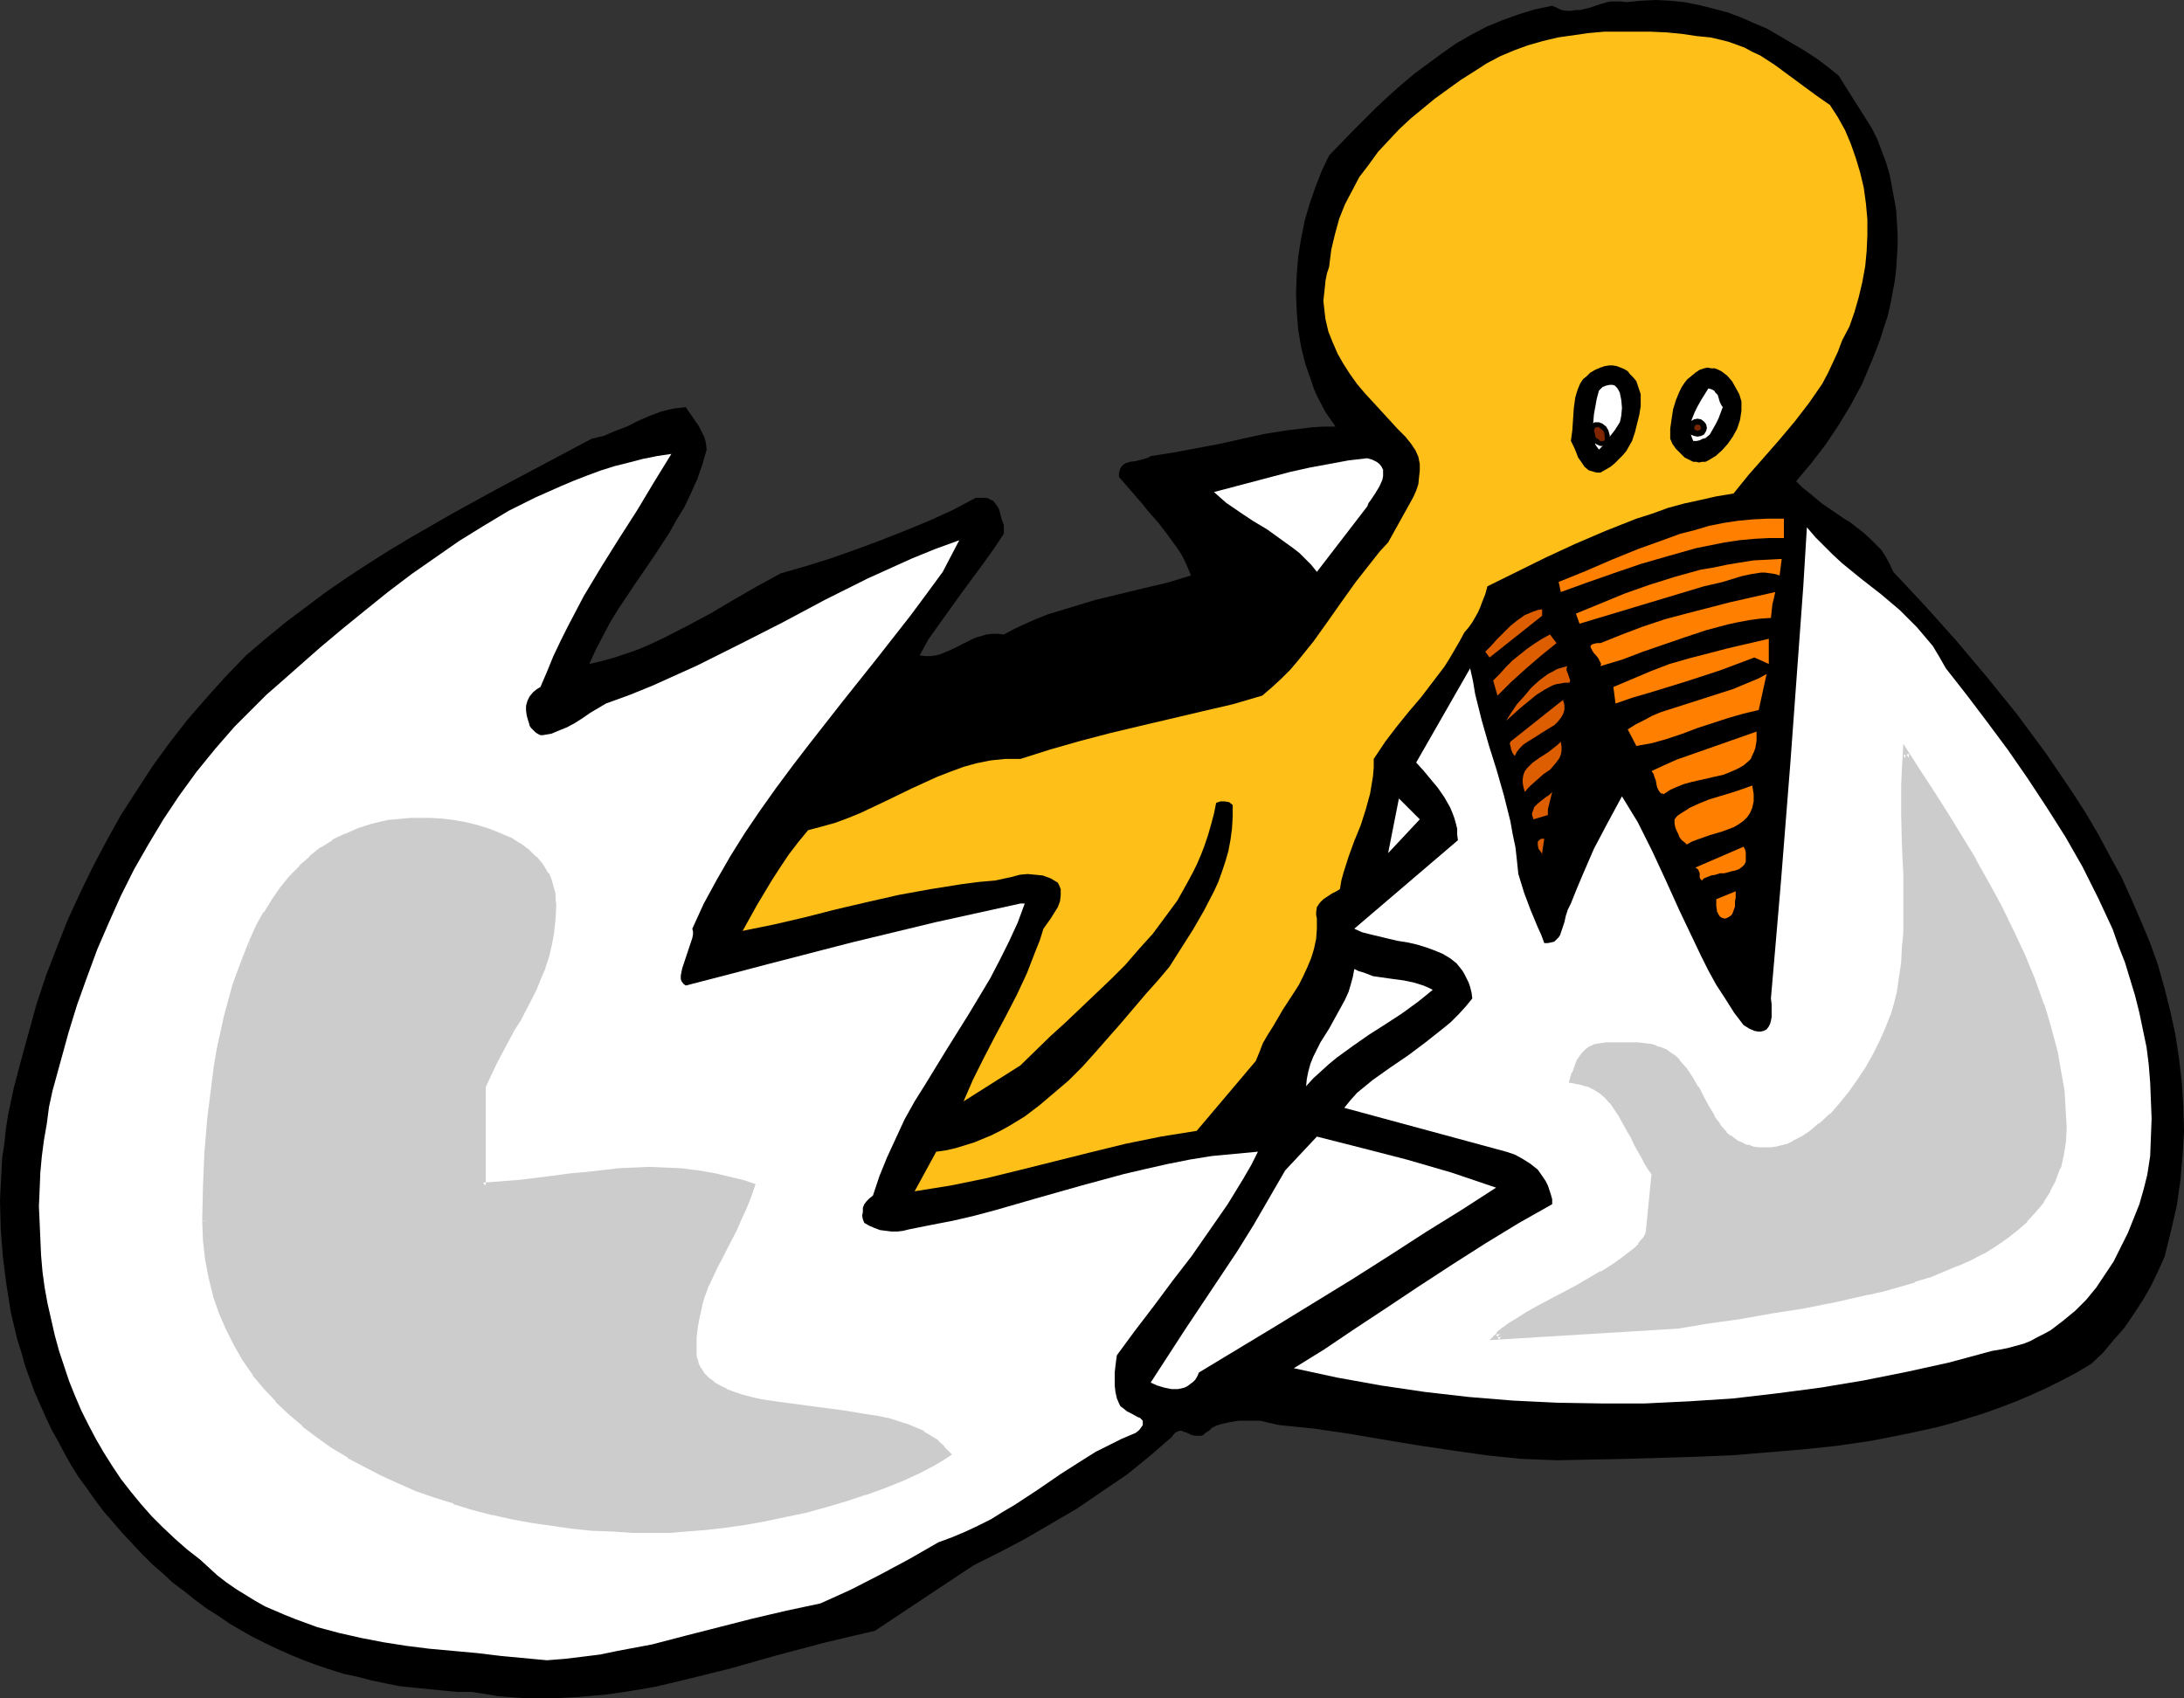
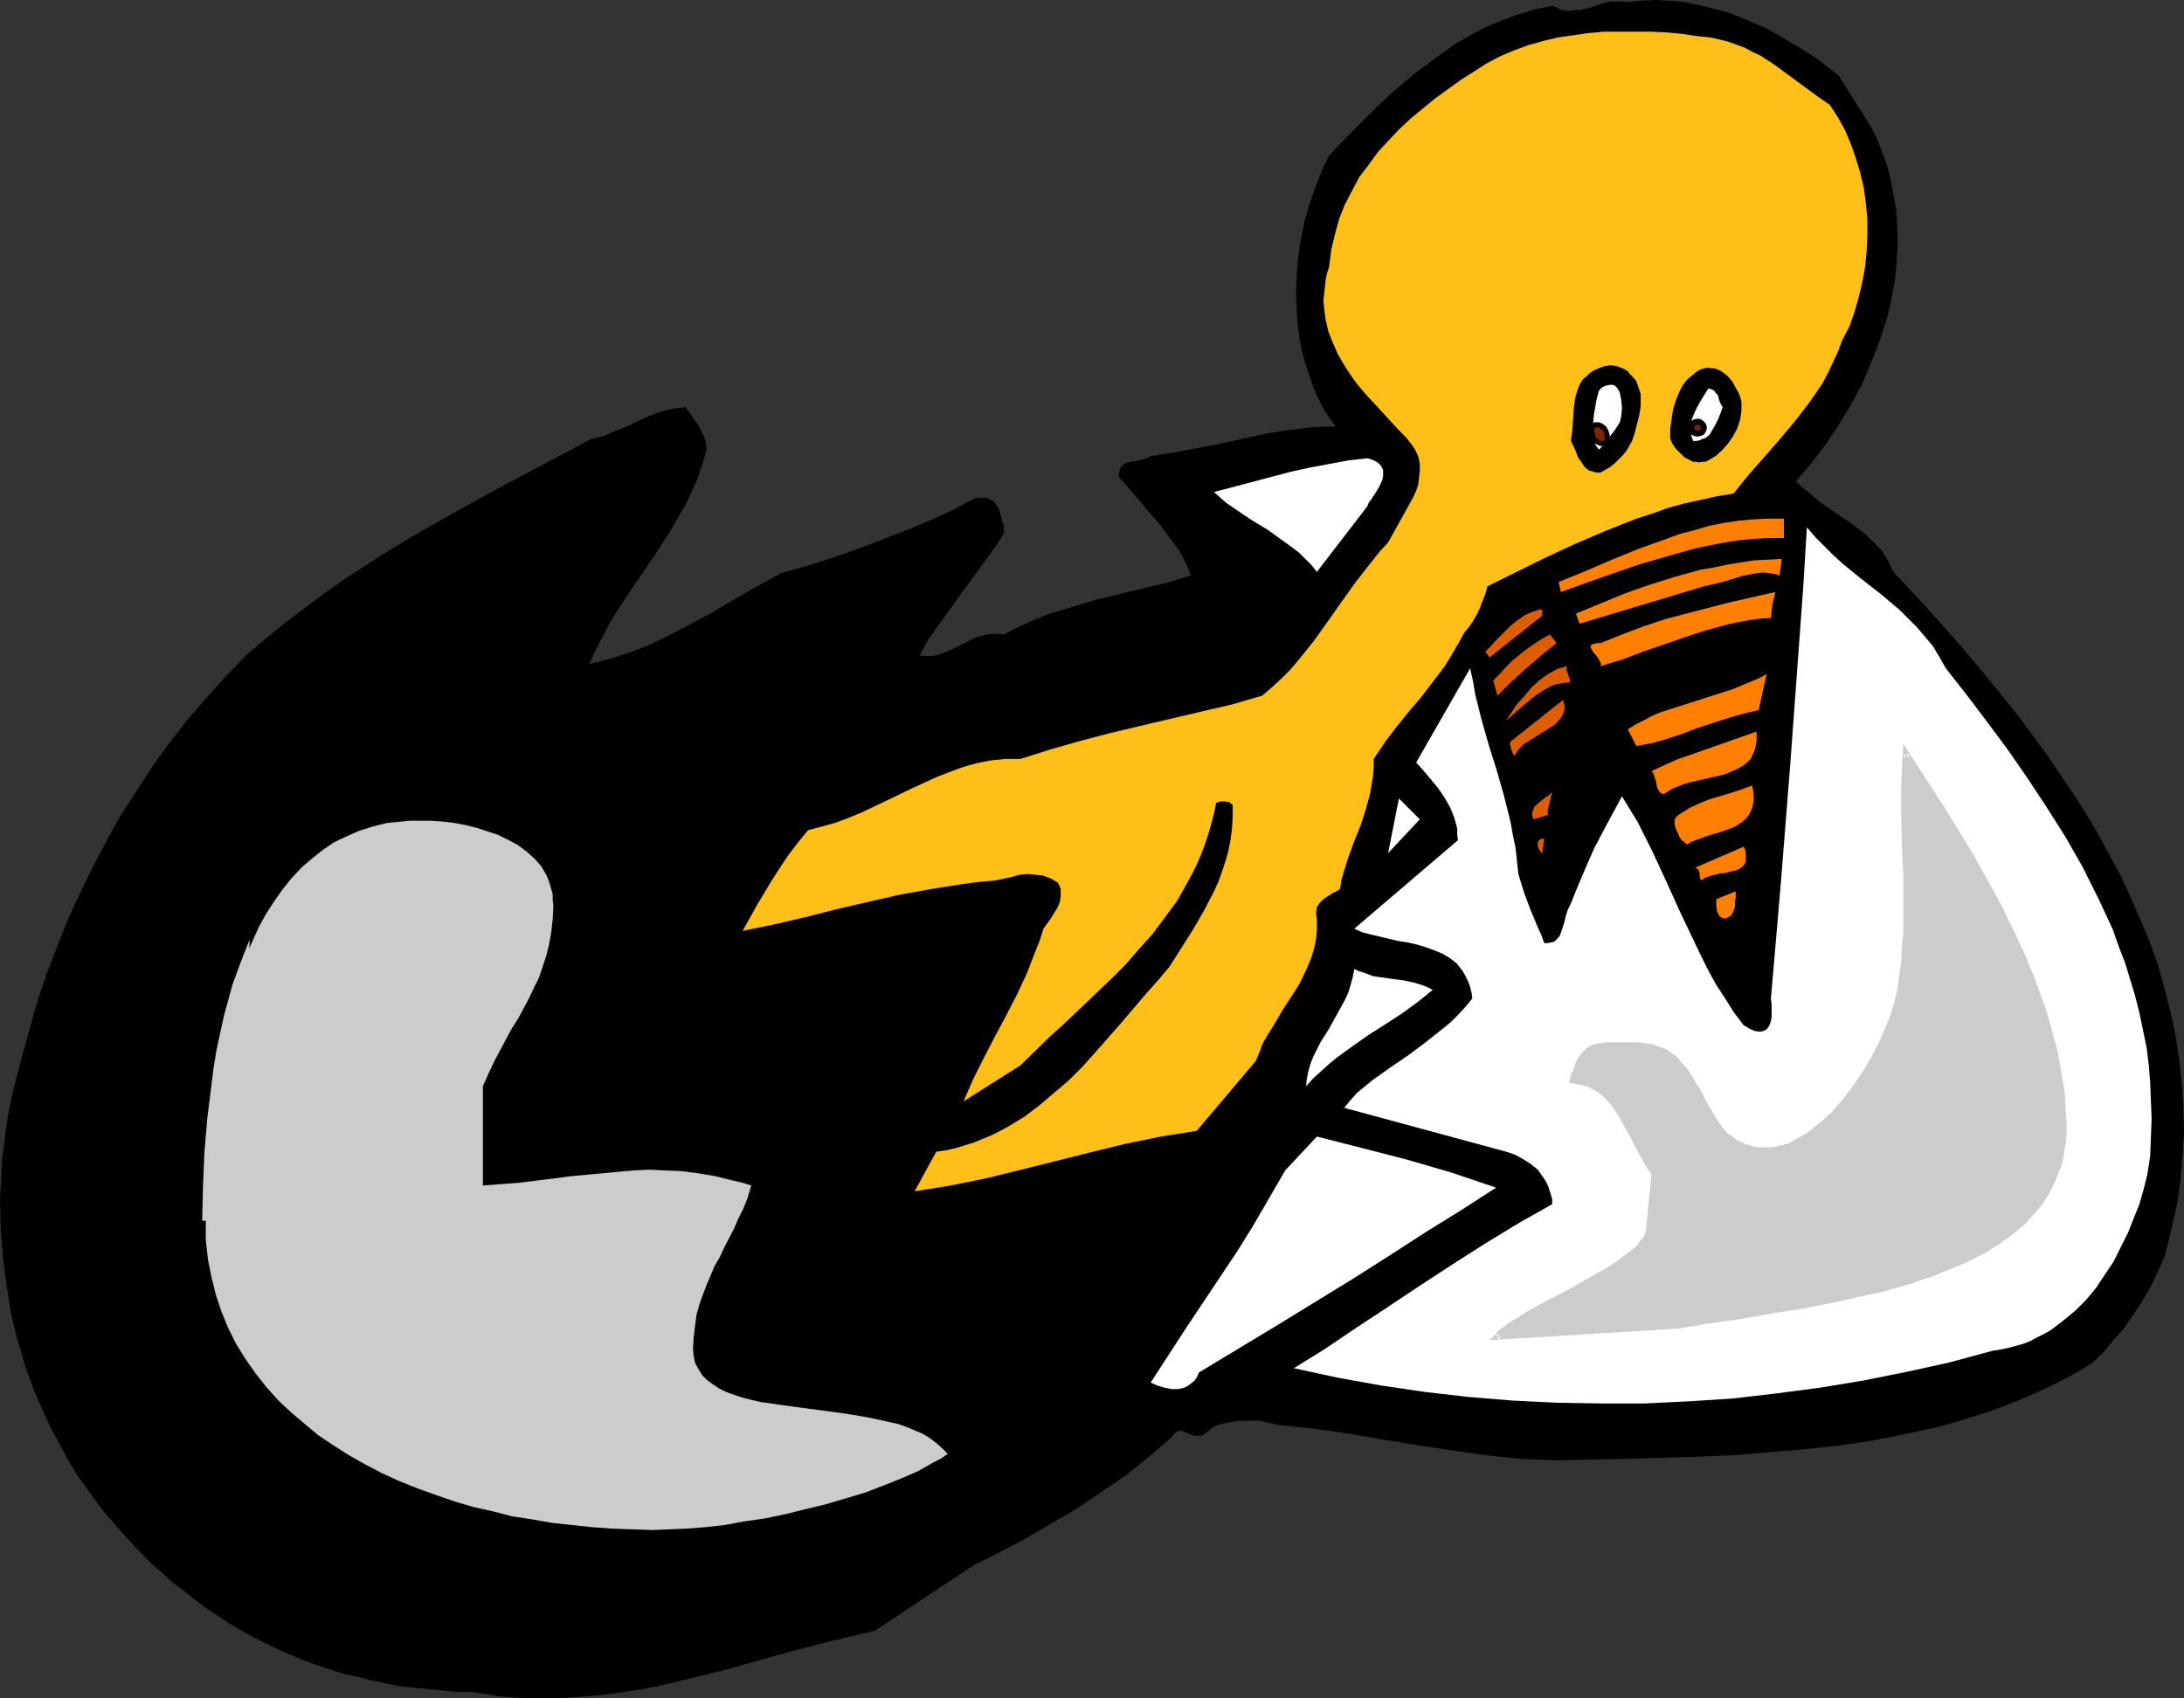
<svg xmlns="http://www.w3.org/2000/svg" xmlns:ns1="http://sodipodi.sourceforge.net/DTD/sodipodi-0.dtd" xmlns:ns2="http://www.inkscape.org/namespaces/inkscape" version="1.0" width="129.766mm" height="100.929mm" id="svg37" ns1:docname="Chick Hatching 4.wmf">
  <rect width="100%" height="100%" fill="#333333" stroke="none" />
  <ns1:namedview id="namedview37" pagecolor="#ffffff" bordercolor="#000000" borderopacity="0.25" ns2:showpageshadow="2" ns2:pageopacity="0.0" ns2:pagecheckerboard="0" ns2:deskcolor="#d1d1d1" ns2:document-units="mm" />
  <defs id="defs1">
    <pattern id="WMFhbasepattern" patternUnits="userSpaceOnUse" width="6" height="6" x="0" y="0" />
  </defs>
  <path style="fill:#000000;fill-opacity:1;fill-rule:evenodd;stroke:none" d="m 420.321,28.759 1.293,2.585 0.97,2.585 0.97,2.585 0.808,2.747 0.485,2.585 0.485,2.585 0.485,2.747 0.162,2.585 0.162,2.747 v 2.585 l -0.162,2.747 -0.162,2.585 -0.323,2.747 -0.485,2.585 -0.485,2.585 -0.646,2.747 -0.808,2.424 -0.808,2.585 -0.97,2.585 -0.97,2.424 -2.101,5.009 -2.586,4.847 -2.747,4.524 -2.909,4.362 -3.232,4.201 -3.394,4.039 1.454,1.454 1.454,1.131 2.909,2.424 3.07,2.1 1.616,1.131 1.616,0.969 2.909,2.262 1.454,1.293 1.293,1.293 1.293,1.293 0.97,1.454 0.97,1.777 0.808,1.777 7.11,7.594 6.949,7.755 6.949,8.24 3.394,4.201 3.394,4.201 3.232,4.362 3.232,4.362 3.07,4.524 3.07,4.524 2.909,4.524 2.747,4.686 2.586,4.847 2.586,4.686 2.262,5.009 2.101,4.847 2.101,5.009 1.778,5.009 1.454,5.17 1.293,5.17 1.131,5.17 0.808,5.332 0.646,5.493 0.323,5.332 0.162,5.493 -0.323,5.493 -0.485,5.655 -0.808,5.655 -1.293,5.655 -1.454,5.816 -1.454,3.231 -1.616,3.393 -1.778,3.07 -2.101,3.231 -2.101,3.07 -2.424,2.747 -2.424,2.908 -2.586,2.424 -3.232,1.939 -3.394,1.777 -3.232,1.616 -3.555,1.616 -3.394,1.454 -3.394,1.293 -3.555,1.293 -7.272,2.262 -3.555,0.969 -3.717,0.808 -3.717,0.808 -7.434,1.454 -7.757,1.131 -7.757,0.808 -7.757,0.646 -7.757,0.646 -7.918,0.323 -15.837,0.485 -15.837,0.323 -4.04,-0.162 -4.04,-0.162 -7.757,-0.808 -7.918,-1.131 -7.595,-1.131 -7.757,-1.293 -7.595,-1.293 -7.757,-1.131 -7.918,-0.808 -2.101,-0.485 -2.101,-0.485 h -2.262 -2.424 l -2.101,0.323 -2.101,0.485 -0.97,0.323 -0.97,0.485 -0.646,0.646 -0.808,0.485 -0.485,0.485 -0.485,0.162 h -0.485 -0.646 l -0.97,-0.162 -0.97,-0.485 -0.97,-0.323 -0.323,-0.162 h -0.485 l -0.485,0.162 -0.485,0.323 -0.323,0.323 -0.485,0.646 -2.424,2.1 -2.424,2.1 -2.586,2.1 -2.586,2.1 -5.494,3.716 -5.656,3.878 -5.818,3.393 -5.818,3.393 -5.818,3.07 -5.818,2.908 -22.139,14.703 -5.494,1.293 -5.494,1.293 -10.989,2.908 -10.827,3.07 -11.15,2.747 -5.494,1.293 -5.656,0.969 -5.656,0.808 -5.818,0.485 -5.818,0.323 h -3.07 -2.909 l -6.141,-0.485 -3.07,-0.485 -3.07,-0.485 h -3.232 l -3.394,-0.323 -3.232,-0.323 -3.232,-0.323 -3.07,-0.323 -3.232,-0.646 -3.07,-0.646 -3.07,-0.808 -3.07,-0.646 -3.07,-0.969 -2.909,-0.969 -3.07,-1.131 -2.747,-1.131 -2.909,-1.293 -2.747,-1.293 -2.909,-1.454 -2.586,-1.454 -2.747,-1.616 -2.586,-1.777 -2.586,-1.616 -2.586,-1.939 -2.424,-1.939 -2.586,-1.939 -2.262,-2.1 -2.424,-2.1 -2.262,-2.262 -2.101,-2.262 -2.262,-2.424 -2.101,-2.424 -2.101,-2.424 -1.939,-2.585 -1.939,-2.747 -1.778,-2.424 -1.616,-2.585 -1.454,-2.585 -1.454,-2.747 -1.454,-2.585 -1.293,-2.747 -1.293,-2.908 -1.293,-2.908 -2.101,-5.816 -0.808,-2.908 -0.97,-3.07 -1.454,-6.14 -0.485,-3.07 -0.485,-3.07 -0.808,-6.301 L 0.162,275.961 0,269.498 l 0.323,-6.301 0.162,-3.07 0.485,-3.231 0.323,-3.07 0.485,-3.231 0.646,-3.07 0.646,-3.07 0.808,-3.07 0.808,-3.07 1.778,-6.463 1.778,-6.463 2.101,-6.301 2.424,-6.301 2.424,-6.14 2.747,-5.978 2.909,-5.978 3.07,-5.816 3.232,-5.816 3.555,-5.493 3.555,-5.493 3.878,-5.332 4.04,-5.17 4.202,-4.847 4.363,-4.847 4.525,-4.686 4.363,-3.716 4.525,-3.716 4.525,-3.393 4.525,-3.393 4.686,-3.231 4.686,-3.07 4.848,-3.07 4.848,-2.908 9.858,-5.655 10.019,-5.493 10.342,-5.493 10.342,-5.493 1.293,-0.323 1.454,-0.323 2.586,-1.131 2.586,-0.969 2.586,-1.293 2.586,-1.131 2.586,-0.969 1.293,-0.323 1.454,-0.323 1.293,-0.162 1.454,-0.162 0.646,0.969 0.808,1.131 0.646,0.969 0.808,1.131 0.646,1.293 0.646,1.293 0.323,1.293 0.162,1.454 -0.97,3.393 -1.131,3.231 -1.454,3.231 -1.454,3.07 -1.778,2.908 -1.616,2.908 -3.717,5.655 -3.878,5.655 -3.878,5.816 -1.778,2.908 -1.616,3.07 -1.616,3.07 -1.454,3.231 2.747,-0.646 2.909,-0.808 2.909,-0.969 2.747,-0.969 2.586,-1.131 2.747,-1.293 5.333,-2.747 5.171,-2.747 5.171,-3.07 5.333,-3.07 5.333,-2.908 5.656,-1.616 5.656,-1.777 5.494,-1.939 5.656,-2.1 5.333,-2.1 5.494,-2.262 5.333,-2.424 5.171,-2.747 h 0.97 0.646 0.646 l 0.646,0.162 0.485,0.323 0.485,0.162 0.646,0.808 0.646,0.969 0.323,1.131 0.323,1.293 0.485,1.293 v 1.939 l -2.262,3.393 -2.424,3.393 -5.01,6.786 -2.424,3.393 -2.424,3.393 -2.424,3.393 -1.939,3.555 1.131,0.162 h 1.293 l 1.293,-0.162 1.131,-0.323 2.262,-0.969 2.262,-1.131 2.262,-1.131 1.131,-0.485 1.131,-0.323 1.131,-0.323 1.293,-0.162 h 1.293 l 1.293,0.162 2.424,-1.293 2.424,-1.131 2.586,-1.131 2.424,-0.969 5.333,-1.616 5.333,-1.616 10.666,-2.585 5.494,-1.293 5.333,-1.616 -0.646,-1.616 -0.646,-1.454 -0.808,-1.616 -0.97,-1.454 -2.101,-2.908 -2.101,-2.747 -2.424,-2.747 -1.131,-1.454 -1.131,-1.293 -2.101,-2.424 -2.101,-2.424 v -0.808 l 0.162,-0.646 0.162,-0.485 0.323,-0.485 0.323,-0.323 0.485,-0.323 0.97,-0.323 1.293,-0.162 1.293,-0.323 1.131,-0.323 0.485,-0.162 0.485,-0.323 5.171,-0.808 5.171,-0.969 5.171,-0.969 5.01,-1.131 5.171,-1.131 5.171,-0.808 5.333,-0.646 2.586,-0.162 h 2.747 l -2.262,-3.231 -1.778,-3.393 -0.808,-1.777 -0.646,-1.939 -1.293,-3.716 -0.97,-3.878 -0.646,-3.878 -0.323,-4.039 -0.162,-4.039 0.162,-4.201 0.323,-4.039 0.646,-4.039 0.808,-4.039 1.131,-3.878 1.293,-3.716 1.454,-3.716 1.616,-3.393 5.171,-5.332 5.333,-5.332 2.747,-2.585 2.909,-2.585 3.07,-2.585 3.07,-2.262 3.07,-2.262 3.232,-2.262 3.394,-1.939 3.394,-1.777 3.555,-1.454 3.555,-1.293 3.717,-1.131 3.878,-0.808 1.131,0.485 0.97,0.485 1.131,0.162 h 0.97 l 0.97,-0.162 h 0.97 l 2.101,-0.485 1.939,-0.646 2.101,-0.646 0.97,-0.162 h 1.131 1.131 l 1.131,0.162 L 368.448,0.162 371.841,0 l 3.232,0.162 3.232,0.323 3.232,0.646 3.232,0.808 3.07,0.808 3.07,1.131 2.909,1.293 3.07,1.293 2.747,1.616 2.747,1.616 2.747,1.616 2.747,1.777 2.586,1.939 2.424,1.939 z" id="path1" />
  <path style="fill:#ffbf19;fill-opacity:1;fill-rule:evenodd;stroke:none" d="m 410.948,23.589 1.778,2.747 1.616,2.908 1.293,3.07 1.131,3.231 0.97,3.231 0.808,3.393 0.485,3.555 0.323,3.555 v 3.555 l -0.162,3.555 -0.323,3.393 -0.646,3.555 -0.808,3.393 -0.97,3.393 -1.131,3.231 -1.616,3.07 -0.97,2.585 -1.131,2.424 -1.131,2.424 -1.293,2.424 -1.454,2.1 -1.454,2.1 -3.232,4.201 -3.394,4.039 -3.394,3.878 -3.555,4.039 -3.394,4.201 -3.878,0.646 -3.555,0.808 -3.717,0.808 -3.555,0.969 -3.555,1.293 -3.555,1.131 -6.949,2.747 -6.787,2.908 -6.626,3.07 -13.09,6.463 -0.485,1.777 -0.646,1.616 -0.485,1.293 -0.485,1.131 -0.646,1.131 -0.646,1.131 -0.808,1.131 -0.97,1.131 -1.131,2.1 -1.131,1.939 -1.131,1.939 -1.131,1.777 -2.586,3.393 -2.586,3.393 -2.747,3.231 -2.747,3.393 -2.586,3.393 -2.586,3.878 v 1.939 l -0.162,1.939 -0.323,1.939 -0.323,1.939 -0.97,3.555 -1.131,3.555 -1.454,3.555 -1.293,3.555 -1.131,3.555 -0.485,1.777 -0.323,1.939 -0.808,0.485 -0.97,0.485 -0.97,0.646 -0.97,0.646 -0.808,0.808 -0.646,0.969 -0.162,1.131 v 0.646 l 0.162,0.808 v 2.262 l -0.162,2.262 -0.485,2.262 -0.646,2.1 -0.808,1.939 -0.97,2.1 -0.97,1.939 -1.131,1.777 -2.424,3.716 -2.262,3.878 -1.131,1.777 -1.131,1.939 -0.808,2.1 -0.808,1.939 -13.251,15.672 -8.08,1.293 -7.918,1.616 -7.918,1.939 -7.757,1.939 -7.757,1.939 -7.918,1.939 -7.918,1.616 -8.08,1.293 4.848,-8.886 2.262,-0.323 2.101,-0.485 2.101,-0.646 2.101,-0.646 1.939,-0.808 1.939,-0.808 1.939,-0.969 1.778,-0.969 3.717,-2.262 3.394,-2.585 3.232,-2.747 3.232,-2.747 3.07,-3.07 2.909,-3.231 5.818,-6.624 5.494,-6.463 2.747,-3.07 2.586,-3.07 5.333,-8.402 2.424,-4.201 2.262,-4.362 0.97,-2.1 0.808,-2.262 0.808,-2.424 0.646,-2.262 0.485,-2.585 0.323,-2.424 0.162,-2.747 v -2.585 l -0.808,-0.646 -0.97,-0.162 h -0.97 l -0.97,0.323 -0.485,2.424 -0.646,2.424 -0.646,2.262 -0.808,2.424 -0.808,2.1 -0.97,2.262 -0.97,1.939 -1.131,2.1 -2.262,4.039 -2.747,3.716 -2.747,3.716 -3.07,3.393 -3.07,3.555 -3.232,3.231 -6.787,6.463 -3.394,3.231 -3.555,3.231 -6.626,6.463 -12.766,8.078 2.101,-4.847 2.424,-4.847 2.424,-4.686 2.586,-4.847 2.424,-4.686 2.262,-4.847 1.939,-5.009 0.97,-2.424 0.808,-2.585 0.808,-1.131 0.808,-1.131 0.808,-1.293 0.808,-1.293 0.485,-1.293 0.162,-1.293 v -0.646 -0.808 l -0.323,-0.808 -0.323,-0.646 -0.808,-0.485 -0.808,-0.485 -1.778,-0.646 -1.616,-0.162 -1.778,-0.162 -1.778,0.162 -1.778,0.485 -3.717,0.808 -3.717,0.323 -3.717,0.485 -7.11,1.131 -7.11,1.293 -7.11,1.616 -6.949,1.616 -6.949,1.777 -6.949,1.616 -7.11,1.454 3.232,-5.816 3.394,-5.655 1.778,-2.747 1.939,-2.908 2.101,-2.747 2.262,-2.747 3.07,-0.808 2.909,-0.808 3.07,-1.131 2.747,-1.131 5.818,-2.747 5.656,-2.747 5.656,-2.585 2.909,-1.131 3.07,-1.131 2.909,-0.808 3.232,-0.646 3.232,-0.323 h 3.394 l 6.626,-2.1 6.787,-1.939 6.787,-1.777 6.787,-1.616 13.736,-3.231 6.949,-1.616 6.626,-1.939 2.262,-1.939 2.101,-1.939 1.939,-1.939 1.778,-2.1 3.394,-4.201 3.232,-4.524 3.07,-4.362 3.232,-4.524 3.555,-4.524 1.778,-2.262 1.939,-2.1 1.616,-2.908 1.616,-2.908 1.616,-2.908 0.808,-1.454 0.646,-1.454 0.485,-1.454 0.162,-1.616 0.162,-1.454 v -1.454 l -0.323,-1.616 -0.646,-1.454 -0.97,-1.454 -1.293,-1.616 -1.778,-1.777 -1.778,-1.939 -3.555,-3.878 -1.939,-2.1 -1.778,-2.1 -1.616,-2.262 -1.454,-2.262 -1.293,-2.262 -1.131,-2.585 -0.97,-2.424 -0.646,-2.747 -0.162,-1.293 -0.162,-1.454 -0.162,-1.454 0.162,-1.454 0.162,-1.454 0.162,-1.616 0.323,-1.616 0.485,-1.454 0.485,-3.878 0.808,-3.393 0.97,-3.555 1.293,-3.231 1.616,-3.07 1.616,-3.07 2.101,-2.747 2.101,-2.908 2.262,-2.424 2.424,-2.585 2.586,-2.424 2.747,-2.262 2.747,-2.262 2.909,-2.1 2.909,-2.1 3.07,-1.939 2.747,-1.777 3.07,-1.616 3.07,-1.293 3.07,-1.131 3.394,-0.969 3.394,-0.808 3.394,-0.485 3.394,-0.485 3.555,-0.323 h 3.555 3.555 3.394 l 3.555,0.162 3.394,0.323 3.232,0.485 3.232,0.323 2.101,0.485 1.939,0.485 1.778,0.646 1.778,0.646 1.778,0.969 1.778,0.808 3.232,2.1 3.07,2.262 3.07,2.262 3.07,2.262 z" id="path2" />
  <path style="fill:#000000;fill-opacity:1;fill-rule:evenodd;stroke:none" d="m 366.024,84.016 0.808,0.808 0.646,0.808 0.323,0.969 0.323,0.969 0.323,0.969 v 0.808 1.939 l -0.323,1.939 -0.485,1.939 -0.485,1.939 -0.646,1.939 -0.646,1.131 -0.646,1.131 -0.808,0.969 -0.808,0.808 -0.97,0.969 -0.97,0.808 -1.131,0.646 -1.131,0.646 h -0.808 l -0.646,-0.162 -0.485,-0.162 -0.646,-0.162 -0.97,-0.808 -0.646,-0.969 -0.808,-1.131 -0.485,-1.293 -0.485,-1.131 -0.646,-1.293 0.323,-2.424 0.162,-2.424 0.162,-2.424 0.323,-2.424 0.323,-1.131 0.323,-0.969 0.485,-1.131 0.646,-0.969 0.808,-0.646 0.808,-0.808 1.131,-0.646 1.131,-0.485 0.97,-0.323 0.97,-0.162 h 0.808 l 0.97,0.162 0.808,0.323 0.808,0.323 0.808,0.485 z" id="path3" />
  <path style="fill:#000000;fill-opacity:1;fill-rule:evenodd;stroke:none" d="m 391.072,90.156 v 2.1 l -0.323,2.1 -0.646,1.939 -0.97,1.777 -1.131,1.616 -1.293,1.454 -1.454,1.293 -1.616,0.969 -0.646,0.323 h -0.808 l -0.646,0.162 -0.646,-0.162 h -0.646 l -0.646,-0.323 -1.293,-0.646 -0.97,-0.969 -0.97,-0.969 -0.808,-1.131 -0.485,-1.131 v -2.262 l 0.323,-2.262 0.323,-2.1 0.646,-2.1 0.808,-1.939 0.485,-0.969 0.646,-0.969 0.646,-0.808 0.808,-0.646 0.97,-0.808 0.97,-0.646 0.97,-0.323 0.808,-0.162 0.808,0.162 h 0.808 l 0.808,0.323 0.646,0.323 0.646,0.485 0.646,0.485 1.131,1.293 0.808,1.454 0.808,1.454 z" id="path4" />
  <path style="fill:#ffffff;fill-opacity:1;fill-rule:evenodd;stroke:none" d="m 363.761,94.841 -1.131,1.777 -1.131,1.454 -1.131,1.616 -1.293,1.293 -0.485,-0.646 -0.323,-0.485 -0.162,-0.808 -0.162,-0.646 -0.162,-1.616 v -1.777 l 0.162,-1.939 0.323,-1.777 0.323,-1.777 0.485,-1.777 0.808,-0.808 0.808,-0.323 0.808,-0.162 h 0.646 l 0.485,0.162 0.485,0.485 0.323,0.485 0.323,0.646 0.162,0.808 0.162,0.808 0.162,1.777 -0.162,1.777 -0.162,0.808 z" id="path5" />
  <path style="fill:#ffffff;fill-opacity:1;fill-rule:evenodd;stroke:none" d="m 386.87,91.448 -0.485,1.293 -0.485,1.293 -0.646,1.293 -0.646,1.131 -0.646,1.131 -0.97,0.808 -0.646,0.162 -0.646,0.323 -0.646,0.162 h -0.808 l -0.323,-0.808 -0.323,-0.969 V 96.457 95.649 l 0.323,-1.454 0.646,-1.616 0.646,-1.293 0.808,-1.454 0.808,-1.293 0.808,-1.293 0.646,0.162 0.646,0.323 0.323,0.485 0.485,0.485 0.485,1.616 0.323,0.646 z" id="path6" />
-   <path style="fill:#ffffff;fill-opacity:1;fill-rule:evenodd;stroke:none" d="m 150.773,101.95 -3.878,6.301 -3.878,6.463 -4.04,6.301 -4.04,6.463 -3.878,6.463 -3.555,6.786 -1.616,3.231 -1.616,3.393 -1.454,3.555 -1.454,3.393 -0.808,0.485 -0.808,0.646 -0.808,0.969 -0.485,0.969 -0.323,1.131 v 1.131 l 0.162,1.131 0.323,1.131 0.162,0.485 0.162,0.646 0.323,0.485 0.485,0.485 0.485,0.485 0.485,0.323 0.646,0.323 h 0.485 l 1.939,-0.323 1.939,-0.808 1.616,-0.646 1.778,-0.969 1.778,-1.131 1.616,-1.131 3.555,-2.1 5.333,-1.939 5.171,-2.1 5.01,-2.262 5.01,-2.262 9.696,-4.847 9.534,-4.847 9.373,-5.009 9.696,-4.847 5.01,-2.262 5.01,-2.262 5.171,-2.1 5.333,-1.939 -3.717,7.109 -3.555,4.847 -3.717,5.009 -7.595,9.694 -7.595,9.533 -7.595,9.694 -3.717,4.847 -3.717,5.009 -3.555,5.009 -3.394,5.009 -3.232,5.17 -3.07,5.332 -2.909,5.332 -2.586,5.655 0.162,0.646 v 0.646 l -0.162,0.808 -0.646,1.939 -0.323,0.969 -0.646,1.939 -0.646,1.939 -0.162,0.808 -0.162,0.808 v 0.808 l 0.162,0.485 0.485,0.646 0.485,0.323 9.373,-2.424 9.211,-2.424 18.746,-4.847 9.373,-2.262 9.373,-2.262 9.534,-2.1 9.534,-2.1 h 0.97 l -1.616,4.362 -1.939,4.201 -2.101,4.201 -2.101,4.039 -2.424,4.039 -2.424,4.039 -4.848,7.755 -4.848,7.917 -2.424,3.878 -2.262,4.039 -1.939,4.201 -1.939,4.201 -1.778,4.362 -1.454,4.362 -0.808,0.646 -0.646,0.646 -0.485,0.646 -0.323,0.808 v 0.969 l -0.162,0.808 0.162,0.808 0.323,0.808 1.131,0.646 1.131,0.485 1.293,0.485 1.293,0.162 1.293,0.162 h 1.293 l 1.293,-0.162 1.293,-0.323 4.848,-0.969 5.01,-0.969 4.848,-1.131 4.848,-1.293 9.534,-2.747 9.696,-2.747 9.534,-2.585 4.848,-1.131 5.01,-1.131 4.848,-0.969 5.01,-0.808 5.171,-0.485 5.171,-0.485 -1.454,2.908 -1.778,3.07 -1.778,2.908 -1.778,2.908 -4.04,5.816 -4.04,5.816 -4.363,5.655 -4.202,5.655 -4.202,5.493 -4.04,5.493 -0.162,1.131 -0.162,1.293 -0.162,1.454 v 1.454 1.454 l 0.162,1.454 0.323,1.454 0.485,1.131 0.323,0.646 0.485,0.323 0.97,0.808 1.293,0.646 1.131,0.646 0.485,0.162 0.323,0.323 0.323,0.323 v 0.485 0.485 l -0.323,0.485 -0.485,0.646 -0.808,0.646 -3.07,1.293 -2.909,1.454 -2.909,1.454 -2.586,1.616 -5.333,3.393 -5.171,3.555 -5.171,3.393 -2.747,1.616 -2.586,1.616 -2.909,1.454 -2.747,1.293 -3.07,1.293 -3.07,1.131 -6.464,3.716 -6.626,3.555 -6.626,3.393 -6.787,3.07 -7.595,1.616 -7.595,1.777 -15.19,3.878 -7.434,1.939 -7.757,1.454 -3.878,0.808 -3.878,0.485 -4.04,0.485 -4.04,0.323 -10.342,-0.969 -5.333,-0.646 -10.666,-0.969 -5.171,-0.646 -5.171,-0.808 -5.01,-0.969 -5.01,-1.131 -4.848,-1.293 -4.848,-1.777 -2.424,-0.969 -2.262,-0.969 -2.262,-0.969 -2.262,-1.293 -2.101,-1.293 -2.101,-1.293 -2.101,-1.454 -2.101,-1.616 -1.939,-1.777 -1.939,-1.777 -2.909,-2.262 -2.747,-2.424 -2.747,-2.585 -2.424,-2.424 -2.424,-2.747 -2.262,-2.747 -2.262,-2.908 -1.939,-2.908 -1.939,-3.07 -1.778,-3.07 -1.616,-3.07 -1.616,-3.231 -1.454,-3.393 -1.293,-3.231 -1.131,-3.393 -1.131,-3.393 -0.97,-3.555 -0.808,-3.555 -0.808,-3.555 -0.646,-3.555 -0.485,-3.555 -0.323,-3.716 -0.162,-3.716 -0.162,-3.716 -0.162,-3.555 0.162,-3.716 0.162,-3.878 0.323,-3.555 0.485,-3.716 0.646,-3.716 0.485,-3.716 0.808,-3.716 1.778,-6.463 1.778,-6.463 1.939,-6.301 2.262,-6.301 2.262,-6.14 2.586,-5.978 2.747,-6.14 2.909,-5.816 3.232,-5.655 3.394,-5.655 3.555,-5.332 3.878,-5.332 4.202,-5.17 4.363,-5.009 4.686,-4.686 2.424,-2.424 2.586,-2.262 9.534,-8.402 5.01,-4.201 5.171,-4.201 5.01,-4.039 5.333,-4.039 5.333,-3.716 5.333,-3.716 5.494,-3.393 5.656,-3.393 5.818,-2.908 5.818,-2.585 3.07,-1.293 2.909,-1.131 3.07,-1.131 3.07,-0.969 3.232,-0.808 3.07,-0.808 3.232,-0.646 z" id="path7" />
  <path style="fill:#ffffff;fill-opacity:1;fill-rule:evenodd;stroke:none" d="m 307.04,113.745 -11.312,14.703 -1.293,-1.616 -1.293,-1.293 -1.293,-1.293 -1.454,-1.131 -2.909,-2.1 -2.909,-2.1 -1.616,-0.969 -1.616,-0.969 -2.909,-1.939 -3.07,-2.1 -2.747,-2.424 8.565,-2.262 8.565,-2.262 4.363,-0.969 4.363,-0.808 4.363,-0.808 4.202,-0.485 1.131,0.323 0.97,0.485 0.646,0.485 0.485,0.646 0.323,0.646 v 0.646 0.808 l -0.162,0.808 -0.646,1.454 -0.97,1.616 -0.97,1.454 -0.485,0.646 z" id="path8" />
  <path style="fill:#ff7f00;fill-opacity:1;fill-rule:evenodd;stroke:none" d="m 400.606,120.854 h -3.394 l -3.232,0.162 -3.394,0.323 -3.232,0.485 -3.232,0.646 -3.232,0.646 -6.302,1.777 -6.141,1.777 -6.141,2.1 -5.979,2.1 -5.818,2.1 -0.485,-2.262 5.979,-2.424 5.979,-2.585 5.979,-2.424 6.302,-2.262 3.07,-1.131 3.232,-0.808 3.232,-0.969 3.232,-0.646 3.232,-0.485 3.394,-0.323 3.394,-0.162 h 3.555 z" id="path9" />
  <path style="fill:#ffffff;fill-opacity:1;fill-rule:evenodd;stroke:none" d="m 436.966,150.098 4.686,5.978 4.525,5.978 4.686,6.301 4.363,6.301 4.363,6.624 4.202,6.624 3.878,6.786 1.778,3.555 1.778,3.555 3.232,6.947 1.293,3.716 1.454,3.716 1.131,3.716 1.131,3.716 0.97,3.878 0.808,3.878 0.808,3.878 0.485,3.878 0.323,4.039 0.162,4.039 0.162,4.039 -0.162,4.201 -0.162,4.201 -0.646,4.201 -0.808,3.231 -0.97,3.393 -1.293,3.231 -1.293,3.231 -1.616,3.231 -1.616,3.231 -1.939,2.908 -1.939,2.908 -2.262,2.747 -2.424,2.424 -2.747,2.262 -2.747,2.1 -1.454,0.808 -1.616,0.808 -1.454,0.808 -1.616,0.646 -1.778,0.485 -1.778,0.485 -1.616,0.323 -1.939,0.323 -9.534,2.585 -9.534,2.1 -9.696,1.939 -9.696,1.616 -9.858,1.293 -9.696,1.131 -9.858,0.646 -10.019,0.485 h -9.858 l -9.858,-0.162 -10.019,-0.485 -9.858,-0.808 -9.858,-1.131 -9.858,-1.454 -9.858,-1.777 -9.696,-2.1 3.394,-2.1 3.394,-2.1 6.949,-4.686 7.11,-4.686 7.272,-4.847 7.434,-4.847 7.595,-4.847 7.434,-4.524 3.717,-2.1 3.717,-2.1 v -1.131 l -0.323,-1.131 -0.323,-0.969 -0.323,-0.969 -0.485,-0.969 -0.646,-0.969 -1.131,-1.616 -1.616,-1.293 -1.778,-1.131 -1.778,-0.969 -1.939,-0.646 -36.36,-9.856 1.454,-1.777 1.454,-1.616 1.778,-1.454 1.778,-1.454 3.878,-2.747 4.04,-2.747 3.878,-2.908 3.878,-3.07 1.778,-1.454 1.778,-1.777 1.616,-1.777 1.454,-1.777 -0.162,-1.293 -0.323,-1.293 -0.323,-0.969 -0.485,-0.969 -0.485,-0.969 -0.485,-0.808 -0.646,-0.808 -0.646,-0.808 -1.454,-1.131 -1.616,-0.969 -1.939,-0.808 -1.778,-0.646 -2.101,-0.646 -2.101,-0.485 -2.101,-0.323 -2.101,-0.485 -4.04,-0.969 -1.939,-0.485 -1.778,-0.808 23.27,-19.873 -0.162,-1.293 v -1.293 l -0.323,-1.293 -0.323,-1.131 -0.485,-1.293 -0.485,-1.131 -1.293,-2.262 -1.454,-2.1 -1.616,-1.939 -1.616,-1.939 -1.616,-1.777 12.12,-21.166 0.646,2.908 0.485,2.908 1.454,5.816 1.616,5.655 1.778,5.655 1.616,5.655 1.454,5.816 0.485,2.747 0.646,3.07 0.323,2.908 0.323,3.07 0.646,2.1 0.646,2.1 1.454,3.878 1.616,3.878 0.808,1.777 0.646,1.777 h 0.808 l 0.808,-0.162 0.646,-0.162 0.485,-0.485 0.485,-0.485 0.323,-0.485 0.485,-1.454 0.485,-1.454 0.323,-1.454 0.485,-1.454 0.323,-0.646 0.323,-0.646 1.293,-3.231 1.293,-3.07 2.586,-5.978 3.07,-5.816 3.232,-5.978 1.778,2.908 1.778,2.908 1.616,3.231 1.616,3.231 3.07,6.624 3.07,6.786 3.232,6.786 1.616,3.393 1.616,3.231 1.778,3.231 2.101,3.231 1.939,3.07 2.101,2.747 1.293,0.808 1.131,0.485 0.808,0.162 h 0.646 l 0.646,-0.162 0.646,-0.323 0.485,-0.646 0.323,-0.646 0.162,-0.646 0.162,-0.808 v -1.939 -0.969 l -0.162,-1.293 1.131,-13.087 1.131,-13.249 2.101,-26.497 1.939,-26.497 0.97,-13.249 0.808,-13.249 1.939,2.262 1.939,1.939 1.939,1.939 2.101,1.939 4.363,3.555 4.363,3.393 4.202,3.555 1.939,1.939 1.939,1.939 1.778,2.1 1.778,2.1 1.454,2.424 z" id="path10" />
  <path style="fill:#ff7f00;fill-opacity:1;fill-rule:evenodd;stroke:none" d="m 399.636,129.256 -0.97,-0.323 -1.131,-0.162 -1.131,-0.162 h -0.97 l -2.101,0.323 -2.262,0.485 -4.202,1.293 -2.101,0.485 -2.101,0.485 -27.957,8.402 -0.808,-2.262 5.494,-2.262 5.494,-2.262 5.494,-1.939 5.656,-1.777 5.818,-1.616 2.909,-0.485 3.07,-0.646 2.909,-0.485 3.07,-0.485 3.232,-0.162 3.07,-0.162 z" id="path11" />
  <path style="fill:#ff7f00;fill-opacity:1;fill-rule:evenodd;stroke:none" d="m 398.667,132.972 -0.323,1.454 -0.323,1.293 -0.162,1.454 -0.162,1.616 -2.424,0.162 -2.424,0.323 -2.586,0.485 -2.262,0.485 -4.848,1.293 -4.848,1.616 -9.373,3.231 -4.686,1.777 -4.848,1.454 0.162,-0.485 -0.162,-0.323 -0.485,-0.969 -0.646,-0.808 -0.323,-0.323 -0.323,-0.485 -0.162,-0.323 -0.162,-0.323 -0.162,-0.323 0.162,-0.323 0.162,-0.162 0.485,-0.162 0.646,-0.162 h 0.808 l 4.848,-1.939 4.686,-1.777 4.848,-1.616 4.848,-1.293 5.01,-1.293 5.01,-1.293 z" id="path12" />
  <path style="fill:#dd5e00;fill-opacity:1;fill-rule:evenodd;stroke:none" d="m 346.308,138.303 -11.797,9.371 -0.97,-1.293 1.293,-1.293 1.293,-1.454 3.07,-3.07 1.616,-1.293 1.616,-1.131 1.939,-0.808 0.97,-0.323 0.97,-0.162 z" id="path13" />
  <path style="fill:#dd5e00;fill-opacity:1;fill-rule:evenodd;stroke:none" d="m 349.54,144.443 -3.394,2.747 -3.394,2.908 -3.394,3.07 -3.07,3.07 -0.97,-3.393 1.454,-1.454 1.454,-1.616 1.454,-1.454 1.616,-1.293 1.616,-1.293 1.616,-1.131 1.778,-1.131 1.778,-0.969 z" id="path14" />
-   <path style="fill:#ff7f00;fill-opacity:1;fill-rule:evenodd;stroke:none" d="m 397.212,149.129 -3.232,-1.454 -3.878,1.454 -3.878,1.454 -7.918,2.585 -7.918,2.424 -3.878,1.131 -3.717,1.293 -0.485,-3.716 4.202,-1.777 4.202,-1.777 4.202,-1.616 4.525,-1.293 4.363,-1.131 4.363,-1.131 9.05,-2.1 z" id="path15" />
  <path style="fill:#dd5e00;fill-opacity:1;fill-rule:evenodd;stroke:none" d="m 351.964,149.613 -0.162,0.485 v 0.485 l 0.323,0.808 0.323,0.969 0.162,0.485 -0.162,0.485 h -0.97 l -0.97,0.162 -0.97,0.162 -0.97,0.323 -1.778,0.969 -1.778,1.131 -1.778,1.454 -1.778,1.454 -1.616,1.454 -1.616,1.454 1.131,-1.777 1.293,-1.939 1.616,-1.777 1.616,-1.939 1.778,-1.616 1.939,-1.454 0.97,-0.485 1.131,-0.646 1.131,-0.323 z" id="path16" />
  <path style="fill:#ff7f00;fill-opacity:1;fill-rule:evenodd;stroke:none" d="m 394.95,159.469 -3.394,0.808 -3.394,0.969 -6.949,2.262 -3.394,1.293 -3.394,1.131 -3.394,0.969 -3.555,0.646 v 0 l -1.939,-3.716 1.778,-1.131 1.939,-0.969 1.778,-0.969 1.939,-0.808 4.04,-1.293 4.04,-1.293 4.04,-1.293 4.04,-1.293 3.878,-1.616 1.939,-0.808 1.778,-0.969 z" id="path17" />
  <path style="fill:#dd5e00;fill-opacity:1;fill-rule:evenodd;stroke:none" d="m 340.168,169.809 -0.485,-0.646 -0.323,-0.808 -0.162,-0.808 -0.162,-0.485 0.162,-0.485 11.797,-9.371 0.323,1.131 v 1.131 l -0.323,0.969 -0.485,0.808 -0.646,0.808 -0.808,0.808 -0.808,0.485 -2.101,1.293 -0.97,0.646 -2.101,1.293 -0.97,0.646 -0.808,0.808 -0.646,0.808 z" id="path18" />
  <path style="fill:#ff7f00;fill-opacity:1;fill-rule:evenodd;stroke:none" d="m 394.465,164.316 v 0.969 1.131 l -0.162,0.969 -0.162,0.808 -0.323,0.808 -0.323,0.646 -0.323,0.808 -0.485,0.485 -1.131,0.969 -1.454,0.808 -1.454,0.646 -1.616,0.646 -3.555,0.808 -3.555,0.808 -1.778,0.485 -1.616,0.646 -1.454,0.646 -1.454,0.969 -0.323,-0.162 h -0.323 l -0.485,-0.646 -0.323,-0.646 -0.162,-0.646 -0.162,-0.969 -0.323,-0.808 -0.162,-0.646 -0.485,-0.646 2.747,-1.293 2.909,-1.293 5.979,-2.1 5.979,-2.1 z" id="path19" />
-   <path style="fill:#dd5e00;fill-opacity:1;fill-rule:evenodd;stroke:none" d="m 342.43,177.888 -0.323,-1.131 -0.162,-0.969 v -0.808 l 0.162,-0.969 0.323,-0.808 0.485,-0.646 0.646,-0.646 0.646,-0.646 1.616,-1.131 1.778,-1.131 1.454,-1.131 0.808,-0.646 0.646,-0.646 0.162,1.131 v 0.969 l -0.162,0.808 -0.323,0.808 -0.485,0.646 -0.485,0.646 -1.131,1.293 -1.454,0.969 -1.454,1.293 -1.454,1.293 -0.646,0.646 z" id="path20" />
  <path style="fill:#ff7f00;fill-opacity:1;fill-rule:evenodd;stroke:none" d="m 393.496,176.434 0.162,0.969 0.162,0.969 v 0.808 0.808 l -0.323,1.454 -0.485,1.131 -0.646,0.969 -0.808,0.808 -1.131,0.808 -1.131,0.646 -1.293,0.485 -1.293,0.485 -2.747,0.808 -2.747,0.969 -1.293,0.485 -1.131,0.646 -0.485,-0.485 -0.646,-0.485 -0.485,-0.646 -0.323,-0.808 -0.323,-0.646 -0.323,-0.808 -0.162,-0.808 v -0.969 l 0.646,-0.808 0.97,-0.646 0.808,-0.485 0.97,-0.646 2.101,-0.969 2.424,-0.969 4.848,-1.454 2.424,-0.808 z" id="path21" />
  <path style="fill:#dd5e00;fill-opacity:1;fill-rule:evenodd;stroke:none" d="m 347.601,183.058 -3.232,0.969 -0.162,-0.485 -0.162,-0.485 v -0.485 l 0.162,-0.323 0.323,-0.969 0.808,-0.808 1.616,-1.293 0.97,-0.646 0.646,-0.646 -0.323,1.293 -0.323,1.293 -0.323,1.293 v 0.646 z" id="path22" />
  <path style="fill:#ffffff;fill-opacity:1;fill-rule:evenodd;stroke:none" d="m 311.726,191.621 2.424,-12.279 4.686,4.686 z" id="path23" />
  <path style="fill:#dd5e00;fill-opacity:1;fill-rule:evenodd;stroke:none" d="m 346.308,191.621 v 0.162 l 0.162,0.162 h -0.162 v -0.162 l -0.323,-0.485 -0.485,-0.646 -0.162,-0.808 v -0.323 -0.485 l 0.162,-0.162 0.323,-0.323 0.323,-0.162 h 0.646 z" id="path24" />
  <path style="fill:#ff7f00;fill-opacity:1;fill-rule:evenodd;stroke:none" d="m 382.184,197.761 -0.323,-0.323 -0.162,-0.323 v -0.969 l -0.323,-0.808 -0.162,-0.162 -0.485,-0.323 10.827,-4.686 0.323,0.646 0.162,0.646 v 1.131 0.969 l -0.323,0.646 -0.485,0.485 -0.646,0.485 -0.808,0.323 -0.808,0.162 -1.778,0.485 h -0.97 l -0.97,0.323 -0.97,0.162 -0.808,0.323 -0.808,0.323 z" id="path25" />
  <path style="fill:#ff7f00;fill-opacity:1;fill-rule:evenodd;stroke:none" d="m 387.355,206.324 -0.646,-0.162 -0.485,-0.323 -0.323,-0.485 -0.323,-0.646 -0.162,-1.293 v -1.454 l 4.363,-1.777 v 1.454 l -0.162,0.808 v 1.131 l -0.323,0.969 -0.323,0.808 -0.323,0.323 -0.485,0.323 -0.323,0.162 z" id="path26" />
  <path style="fill:#ffffff;fill-opacity:1;fill-rule:evenodd;stroke:none" d="m 321.745,222.319 -1.778,1.454 -1.616,1.293 -3.555,2.585 -3.717,2.424 -3.555,2.262 -3.717,2.585 -3.555,2.585 -1.778,1.454 -1.778,1.616 -1.778,1.616 -1.616,1.777 0.162,-1.616 0.323,-1.616 0.485,-1.777 0.646,-1.616 0.808,-1.616 0.808,-1.616 1.939,-3.07 1.778,-3.231 1.778,-3.231 0.808,-1.777 0.485,-1.616 0.485,-1.777 0.323,-1.777 0.97,0.485 1.131,0.323 2.101,0.808 2.262,0.323 2.262,0.323 2.424,0.323 2.262,0.485 2.101,0.646 1.131,0.485 z" id="path27" />
  <path style="fill:#ffffff;fill-opacity:1;fill-rule:evenodd;stroke:none" d="m 335.966,266.751 -7.757,5.009 -8.08,5.009 -8.242,5.332 -8.403,5.332 -17.13,10.502 -8.565,5.17 -8.565,5.17 -0.323,0.808 -0.485,0.808 -0.485,0.485 -0.646,0.485 -0.646,0.485 -0.646,0.323 -0.646,0.162 -0.808,0.162 h -1.454 l -1.616,-0.323 -1.616,-0.485 -1.454,-0.646 3.878,-5.978 3.878,-5.978 3.878,-5.816 7.757,-11.633 3.717,-5.978 3.555,-6.14 3.555,-6.14 7.11,-7.594 10.181,2.585 10.019,2.585 10.019,2.908 z" id="path28" />
  <path style="fill:#cccccc;fill-opacity:1;fill-rule:evenodd;stroke:none" d="m 46.218,274.183 v 4.362 l 0.485,4.362 0.808,4.039 0.97,3.878 1.293,3.878 1.454,3.555 1.778,3.555 2.101,3.393 2.262,3.231 2.424,3.07 2.586,2.908 2.909,2.747 3.07,2.585 3.07,2.585 3.394,2.262 3.555,2.262 3.717,2.1 3.717,1.939 3.878,1.777 4.04,1.616 4.04,1.454 4.202,1.454 4.363,1.293 4.363,0.969 4.363,1.131 4.363,0.646 4.525,0.808 4.525,0.485 4.525,0.485 4.525,0.323 4.525,0.162 4.525,0.162 3.717,-0.162 3.878,-0.162 4.202,-0.323 4.363,-0.485 4.363,-0.808 4.525,-0.646 4.686,-0.969 4.525,-1.131 4.686,-1.131 4.363,-1.293 4.363,-1.293 4.202,-1.616 4.04,-1.616 3.717,-1.616 3.394,-1.939 1.616,-0.808 1.616,-1.131 -1.293,-1.293 -1.293,-1.131 -1.454,-1.131 -1.616,-0.969 -1.939,-0.808 -1.939,-0.808 -1.939,-0.646 -2.262,-0.485 -2.262,-0.485 -2.262,-0.485 -4.848,-0.808 -4.848,-0.646 -4.848,-0.646 -4.686,-0.646 -2.262,-0.323 -2.262,-0.323 -2.101,-0.485 -1.939,-0.485 -1.939,-0.646 -1.778,-0.646 -1.616,-0.808 -1.454,-0.969 -1.293,-0.969 -0.97,-0.969 -0.808,-1.293 -0.808,-1.454 -0.323,-1.454 -0.162,-1.777 0.162,-2.747 0.323,-2.585 0.323,-2.424 0.646,-2.262 0.808,-2.262 0.808,-2.1 1.778,-4.201 1.131,-1.939 0.97,-2.1 2.262,-4.362 0.97,-2.262 1.131,-2.262 0.97,-2.424 0.808,-2.747 -2.101,-0.646 -2.101,-0.485 -3.878,-0.969 -3.878,-0.646 -3.717,-0.485 -3.717,-0.162 -3.555,-0.162 -3.394,0.162 -3.555,0.323 -6.949,0.646 -3.555,0.323 -3.717,0.485 -3.878,0.485 -3.878,0.485 -4.04,0.323 -4.363,0.323 v -22.297 l 1.293,-2.908 1.293,-2.747 1.293,-2.424 1.293,-2.424 1.293,-2.424 1.454,-2.262 2.424,-4.524 1.131,-2.424 1.131,-2.262 0.808,-2.424 0.808,-2.424 0.646,-2.585 0.485,-2.747 0.323,-2.908 0.162,-3.07 -0.162,-1.293 v -1.293 l -0.323,-1.131 -0.323,-1.131 -0.323,-0.969 -0.485,-1.131 -1.131,-1.939 -1.454,-1.616 -1.778,-1.616 -1.939,-1.454 -2.101,-1.131 -2.262,-1.131 -2.424,-0.808 -2.424,-0.808 -2.586,-0.646 -2.586,-0.485 -2.747,-0.323 -2.586,-0.162 h -2.586 -1.939 l -1.778,0.162 -3.394,0.323 -3.232,0.808 -3.07,0.969 -2.909,1.293 -2.747,1.293 -2.586,1.777 -2.424,1.939 -2.262,1.939 -2.262,2.424 -1.939,2.424 -1.939,2.747 -1.778,2.747 -1.616,2.908 -1.454,3.231 -1.454,3.231 -1.293,3.231 -1.131,3.555 -0.97,3.555 -0.97,3.555 -0.808,3.716 -0.808,3.716 -0.646,3.716 -0.485,3.878 -0.97,7.755 -0.646,7.755 -0.323,7.755 z" id="path29" />
-   <path style="fill:#cccccc;fill-opacity:1;fill-rule:evenodd;stroke:none" d="m 45.41,274.183 0.162,4.362 v 0 l 0.485,4.362 v 0 l 0.808,4.201 v 0 l 0.97,3.878 v 0.162 l 1.293,3.716 1.616,3.716 v 0 l 1.778,3.555 v 0 l 1.939,3.393 2.262,3.231 v 0.162 l 2.586,3.07 v 0 l 2.586,2.747 v 0.162 l 2.909,2.747 v 0 l 3.07,2.585 v 0.162 l 3.232,2.424 v 0 l 3.394,2.424 3.555,2.1 v 0.162 l 3.717,1.939 3.717,1.939 3.878,1.777 v 0 l 4.04,1.777 4.202,1.454 v 0 l 4.202,1.293 v 0.162 l 4.202,1.293 4.363,1.131 h 0.162 l 4.363,0.969 4.363,0.808 4.525,0.646 v 0 l 4.525,0.646 4.525,0.485 4.525,0.162 h 0.162 l 4.525,0.323 h 4.525 3.717 v 0 l 3.878,-0.323 4.202,-0.323 4.363,-0.485 v 0 l 4.525,-0.646 4.525,-0.808 4.525,-0.969 4.686,-0.969 v 0 l 4.686,-1.293 4.363,-1.293 v 0 l 4.363,-1.454 h 0.162 l 4.04,-1.454 4.04,-1.616 v 0 l 3.878,-1.777 3.394,-1.777 v 0 l 1.616,-0.969 v 0 l 2.262,-1.454 -1.778,-1.777 v -0.162 l -1.293,-1.131 v -0.162 l -1.616,-0.969 -1.616,-0.969 v -0.162 l -1.939,-0.808 v 0 l -1.939,-0.808 h -0.162 l -1.939,-0.646 -2.101,-0.646 h -0.162 l -2.262,-0.485 -2.262,-0.323 -4.848,-0.808 v 0 l -4.848,-0.646 -4.848,-0.646 v 0 l -4.848,-0.646 -2.262,-0.323 -2.101,-0.323 -2.262,-0.485 h 0.162 l -1.939,-0.485 v 0 l -1.939,-0.646 v 0 l -1.778,-0.646 h 0.162 l -1.616,-0.808 v 0 l -1.454,-0.808 h 0.162 l -1.293,-0.969 v 0 l -0.97,-0.969 v 0 l -0.808,-1.293 v 0.162 l -0.646,-1.454 0.162,0.162 -0.485,-1.454 v 0 -1.616 0 -2.747 0.162 l 0.323,-2.585 v 0 l 0.485,-2.424 v 0.162 l 0.485,-2.424 v 0 l 0.646,-2.262 v 0.162 l 0.808,-2.262 v 0.162 l 1.939,-4.201 1.131,-2.1 0.97,-1.939 2.262,-4.362 0.97,-2.262 v 0 l 1.131,-2.424 0.97,-2.424 1.131,-3.231 -2.909,-0.969 -2.101,-0.485 v 0 l -4.04,-0.969 -3.717,-0.646 h -0.162 l -3.717,-0.485 -3.555,-0.162 h -0.162 l -3.555,-0.162 -3.394,0.162 h -0.162 l -3.394,0.162 -6.949,0.808 -3.717,0.323 -3.555,0.485 -3.878,0.485 -3.878,0.485 -4.202,0.323 -4.202,0.323 0.646,0.646 v -22.297 0.162 l 1.293,-2.747 v 0 l 1.293,-2.747 1.293,-2.424 1.293,-2.424 1.293,-2.424 v 0 l 1.454,-2.262 v 0 l 2.424,-4.686 1.131,-2.262 v 0 l 0.97,-2.424 0.97,-2.262 v -0.162 l 0.808,-2.424 v 0 l 0.646,-2.747 0.485,-2.585 v -0.162 l 0.323,-2.908 v 0 l 0.162,-3.07 v -0.162 l -0.162,-1.293 v -1.131 -0.162 l -0.323,-1.131 v 0 l -0.323,-1.131 v 0 l -0.323,-1.131 v 0 l -0.485,-1.131 h -0.162 l -1.131,-1.939 v 0 l -1.454,-1.777 h -0.162 l -1.616,-1.616 v 0 l -1.939,-1.454 h -0.162 l -1.939,-1.293 h -0.162 l -2.262,-0.969 v 0 l -2.424,-0.969 v 0 l -2.586,-0.808 -2.586,-0.646 v 0 l -2.747,-0.485 v 0 l -2.586,-0.323 -2.586,-0.162 h -0.162 -2.586 -1.939 l -1.778,0.162 v 0 l -3.394,0.323 v 0 l -3.394,0.808 v 0 l -3.07,0.969 v 0 l -2.909,1.293 h -0.162 l -2.747,1.293 v 0.162 l -2.586,1.616 h -0.162 l -2.424,1.939 v 0.162 l -2.262,1.939 v 0.162 l -2.262,2.262 v 0 l -2.101,2.585 v 0 l -1.778,2.585 -1.778,2.908 h -0.162 l -1.616,2.908 -1.454,3.231 v 0 l -0.162,3.716 1.454,-3.231 v 0.162 l 1.454,-3.231 1.616,-2.908 h -0.162 l 1.778,-2.747 1.939,-2.585 v 0 l 2.101,-2.424 h -0.162 l 2.262,-2.424 h -0.162 l 2.424,-1.939 v 0 l 2.424,-1.939 h -0.162 l 2.586,-1.616 v 0 l 2.747,-1.454 v 0 l 2.909,-1.131 h -0.162 l 3.07,-0.969 v 0 l 3.232,-0.808 v 0 l 3.394,-0.323 h -0.162 l 1.778,-0.162 h 1.939 2.586 v 0 l 2.586,0.323 2.586,0.162 v 0 l 2.586,0.646 v 0 l 2.586,0.485 2.424,0.808 v -0.162 l 2.424,0.969 h -0.162 l 2.262,1.131 v -0.162 l 2.101,1.293 h -0.162 l 1.939,1.454 v -0.162 l 1.778,1.616 -0.162,-0.162 1.616,1.777 -0.162,-0.162 1.131,2.1 v -0.162 l 0.485,1.131 v -0.162 l 0.323,1.131 v -0.162 l 0.323,1.131 v 0 l 0.162,1.131 v 0 l 0.162,1.131 v 1.293 0 3.07 -0.162 l -0.323,3.07 v -0.162 l -0.485,2.747 -0.646,2.585 v 0 l -0.808,2.424 v -0.162 l -0.808,2.424 -1.131,2.424 v -0.162 l -1.131,2.424 -2.424,4.524 v -0.162 l -1.293,2.424 v 0 l -1.454,2.424 -1.293,2.424 -1.293,2.585 -1.293,2.585 v 0.162 l -1.293,2.908 v 23.266 l 5.01,-0.323 4.202,-0.485 3.878,-0.323 3.717,-0.485 3.717,-0.485 3.555,-0.485 7.11,-0.646 3.394,-0.323 v 0 l 3.394,-0.162 3.555,0.162 v 0 l 3.555,0.162 3.717,0.485 v 0 l 3.878,0.646 4.04,0.969 h -0.162 l 2.101,0.646 2.101,0.485 -0.323,-0.808 -0.97,2.585 -0.97,2.424 -0.97,2.424 v -0.162 l -1.131,2.262 -2.262,4.362 -0.97,2.1 -0.97,1.939 -1.939,4.201 v 0 l -0.808,2.262 v 0 l -0.808,2.262 v 0 l -0.646,2.262 v 0.162 l -0.323,2.424 v 0 l -0.323,2.585 v 0 l -0.162,2.747 v 0.162 l 0.162,1.616 v 0.162 l 0.485,1.616 0.646,1.454 v 0 l 0.97,1.293 v 0.162 l 0.97,0.969 0.162,0.162 1.131,0.969 h 0.162 l 1.454,0.808 v 0.162 l 1.616,0.808 v 0 l 1.778,0.646 h 0.162 l 1.778,0.485 v 0.162 l 2.101,0.485 v 0 l 2.101,0.485 2.262,0.323 2.262,0.323 4.686,0.808 h 0.162 l 4.848,0.485 4.848,0.646 v 0 l 4.686,0.808 2.424,0.485 2.262,0.485 h -0.162 l 2.262,0.646 1.939,0.485 v 0 l 1.939,0.808 h -0.162 l 1.939,0.808 -0.162,-0.162 1.778,1.131 1.454,0.969 h -0.162 l 1.293,1.131 v 0 l 1.293,1.293 v -0.969 l -1.454,0.969 v 0 l -1.616,0.808 v 0 l -3.394,1.939 -3.717,1.616 v 0 l -4.04,1.777 -4.04,1.454 v 0 l -4.363,1.293 v 0 l -4.525,1.293 -4.525,1.131 v 0 l -4.525,1.131 -4.525,0.808 -4.525,0.808 -4.525,0.646 v 0 l -4.363,0.485 -4.04,0.485 -4.04,0.162 h 0.162 l -3.717,0.162 -4.525,-0.162 -4.525,-0.162 v 0 l -4.525,-0.323 -4.525,-0.485 -4.525,-0.485 h 0.162 l -4.525,-0.808 -4.363,-0.808 -4.525,-0.969 h 0.162 l -4.363,-1.131 -4.363,-1.293 v 0.162 l -4.202,-1.293 h 0.162 l -4.202,-1.616 -4.04,-1.616 h 0.162 l -3.878,-1.777 -3.878,-1.939 -3.555,-2.1 v 0.162 l -3.394,-2.262 -3.394,-2.424 v 0 l -3.232,-2.424 v 0 l -3.07,-2.585 h 0.162 l -2.909,-2.747 v 0 l -2.586,-2.908 v 0 l -2.424,-3.07 v 0.162 l -2.262,-3.231 -1.939,-3.393 v 0 l -1.778,-3.393 v 0 l -1.454,-3.716 -1.293,-3.716 v 0 l -0.97,-3.878 v 0 l -0.646,-4.039 v 0 l -0.646,-4.201 v 0 -4.362 z" id="path30" />
  <path style="fill:#cccccc;fill-opacity:1;fill-rule:evenodd;stroke:none" d="m 56.075,211.01 -1.293,3.231 -1.293,3.393 v 0 l -1.293,3.555 v 0 l -0.97,3.555 -0.97,3.555 v 0 l -0.808,3.716 -0.808,3.716 -0.646,3.878 -0.485,3.878 v 0 l -0.97,7.755 -0.646,7.755 v 0 l -0.323,7.755 -0.162,7.432 h 1.454 v -7.432 l 0.323,-7.755 v 0.162 l 0.646,-7.917 0.97,-7.594 v 0 l 0.485,-3.878 0.646,-3.716 0.808,-3.716 0.808,-3.716 v 0 l 0.97,-3.555 0.97,-3.555 v 0 l 1.131,-3.555 v 0.162 l 1.293,-3.393 z" id="path31" />
  <path style="fill:#cccccc;fill-opacity:1;fill-rule:evenodd;stroke:none" d="m 463.307,253.179 v 3.231 l -0.485,2.908 -0.808,2.908 -0.97,2.585 -1.293,2.424 -1.454,2.424 -1.616,2.262 -1.939,2.1 -2.101,1.939 -2.424,1.777 -2.424,1.616 -2.747,1.616 -2.747,1.454 -2.909,1.454 -3.07,1.293 -3.232,1.131 -3.232,1.131 -3.394,0.969 -3.394,0.969 -3.555,0.808 -7.272,1.616 -7.272,1.454 -7.272,1.131 -7.11,1.131 -7.11,1.131 -6.626,1.131 -40.723,2.585 0.485,-0.485 0.485,-0.646 0.808,-0.646 0.808,-0.646 0.97,-0.646 1.131,-0.646 2.262,-1.454 2.586,-1.293 2.747,-1.454 5.656,-3.07 2.909,-1.616 2.747,-1.616 2.586,-1.616 2.424,-1.616 1.939,-1.616 0.97,-0.646 0.808,-0.808 0.646,-0.808 0.485,-0.646 0.485,-0.808 0.162,-0.808 1.293,-13.087 -0.97,-1.616 -0.97,-1.616 -1.939,-3.555 -0.97,-1.777 -0.808,-1.616 -1.778,-3.231 -0.97,-1.454 -1.131,-1.454 -1.131,-1.293 -1.131,-0.969 -1.454,-0.969 -1.616,-0.646 -1.616,-0.485 -1.939,-0.323 0.485,-1.616 0.485,-1.454 0.646,-1.131 0.485,-0.808 0.646,-0.808 0.646,-0.646 0.646,-0.485 0.808,-0.323 0.808,-0.323 0.97,-0.162 0.97,-0.162 h 3.717 l 1.616,0.162 h 1.616 1.454 l 1.454,0.162 1.131,0.323 1.131,0.485 1.131,0.485 0.97,0.646 0.97,0.646 0.808,0.808 1.616,1.777 1.293,2.1 1.293,2.1 1.131,2.262 1.131,2.1 1.293,2.1 1.293,2.1 1.616,1.777 0.808,0.808 0.97,0.646 0.97,0.646 1.131,0.485 1.131,0.485 1.293,0.323 1.293,0.162 h 1.454 1.293 l 1.293,-0.162 1.293,-0.323 1.293,-0.485 1.293,-0.485 1.293,-0.646 1.293,-0.646 1.131,-0.808 2.424,-1.939 2.424,-2.262 2.101,-2.424 2.262,-2.585 1.939,-2.747 1.778,-2.908 1.778,-2.908 1.454,-2.908 1.293,-3.07 1.131,-2.747 0.808,-2.747 0.646,-2.585 0.485,-3.393 0.485,-3.393 0.323,-3.393 0.162,-3.231 v -6.624 -6.463 l -0.323,-6.624 v -6.786 -6.786 -3.555 l 0.162,-3.555 3.07,4.524 3.07,4.686 3.07,4.847 3.07,5.009 2.909,5.17 3.07,5.17 2.747,5.332 2.586,5.332 2.586,5.332 2.262,5.655 1.939,5.493 1.778,5.493 1.454,5.493 0.485,2.747 0.485,2.747 0.323,2.747 0.323,2.747 0.162,2.747 z" id="path32" />
  <path style="fill:#cccccc;fill-opacity:1;fill-rule:evenodd;stroke:none" d="m 462.66,253.179 -0.162,3.231 v -0.162 l -0.485,2.908 v 0 l -0.646,2.747 h 0.162 l -0.97,2.585 v 0 l -1.293,2.424 v 0 l -1.454,2.424 v -0.162 l -1.778,2.262 h 0.162 l -1.939,2.1 v 0 l -2.101,1.939 v -0.162 l -2.262,1.777 v 0 l -2.424,1.777 -2.747,1.616 0.162,-0.162 -2.909,1.616 -2.909,1.293 v 0 l -3.07,1.293 -3.07,1.131 v 0 l -3.232,1.131 v -0.162 l -3.394,1.131 -3.394,0.969 -3.555,0.808 v 0 l -7.11,1.616 -7.272,1.293 -7.434,1.293 -7.11,1.131 -7.11,1.131 -6.626,1.131 v 0 l -40.723,2.585 0.646,1.131 0.485,-0.646 v 0.162 l 0.646,-0.646 h -0.162 l 0.808,-0.646 h -0.162 l 0.97,-0.485 0.97,-0.646 0.97,-0.646 2.262,-1.454 v 0 l 2.586,-1.293 2.747,-1.616 5.656,-2.908 2.909,-1.616 h 0.162 l 2.747,-1.616 v -0.162 l 2.424,-1.454 2.424,-1.616 v 0 l 2.101,-1.616 v 0 l 0.808,-0.808 0.808,-0.808 h 0.162 l 0.646,-0.808 0.485,-0.808 0.162,-0.162 0.323,-0.646 v -0.162 l 0.323,-0.808 1.293,-13.41 -1.131,-1.939 -0.97,-1.616 v 0.162 l -1.778,-3.555 -0.97,-1.777 -0.808,-1.616 -1.778,-3.231 -0.162,-0.162 -0.97,-1.454 v 0 l -0.97,-1.454 h -0.162 l -1.131,-1.293 v 0 l -1.293,-0.969 v -0.162 l -1.454,-0.808 v -0.162 l -1.616,-0.646 -0.162,-0.162 -1.616,-0.485 h -0.162 l -1.778,-0.162 0.646,0.808 0.485,-1.616 -0.162,0.162 0.485,-1.454 v 0 l 0.646,-1.131 -0.162,0.162 0.646,-0.969 v 0 l 0.485,-0.808 v 0.162 l 0.646,-0.646 h -0.162 l 0.646,-0.485 v 0.162 l 0.808,-0.485 -0.162,0.162 0.808,-0.323 v 0 l 0.97,-0.162 h -0.162 l 0.97,-0.162 v 0 h 3.717 l 1.616,0.162 h 1.616 1.454 v 0 l 1.293,0.162 h -0.162 l 1.293,0.323 v 0 l 1.131,0.485 1.131,0.485 -0.162,-0.162 0.97,0.808 v 0 l 0.808,0.646 v -0.162 l 0.97,0.808 h -0.162 l 1.616,1.777 h -0.162 l 1.454,1.939 1.293,2.1 h -0.162 l 1.131,2.262 1.293,2.1 1.131,2.1 h 0.162 l 1.293,2.1 v 0 l 1.616,1.777 v 0.162 l 0.808,0.808 v 0 l 0.97,0.646 h 0.162 l 0.97,0.646 v 0.162 l 1.131,0.485 v 0 l 1.131,0.323 0.162,0.162 1.293,0.323 v 0 l 1.454,0.162 v 0 l 1.454,0.162 h 0.162 l 1.293,-0.162 v 0 l 1.293,-0.162 v 0 l 1.293,-0.323 v 0 l 1.293,-0.485 h 0.162 l 1.293,-0.485 v 0 l 1.293,-0.646 1.131,-0.808 h 0.162 l 1.131,-0.808 h 0.162 l 2.424,-1.939 v 0 l 2.262,-2.262 h 0.162 l 2.101,-2.424 h 0.162 l 2.101,-2.585 v -0.162 l 1.939,-2.747 1.939,-2.747 1.616,-3.07 h 0.162 l 1.454,-3.07 1.293,-2.908 v 0 l 1.131,-2.908 v 0 l 0.808,-2.747 0.646,-2.585 v 0 l 0.646,-3.393 v -0.162 l 0.323,-3.393 0.323,-3.231 0.162,-3.393 v 0 -6.624 -6.463 l -0.323,-6.624 v -6.786 -6.786 -3.555 0.162 l 0.323,-3.555 -1.293,0.323 3.07,4.524 3.07,4.524 2.909,4.847 3.07,5.009 3.07,5.17 v 0 l 2.909,5.17 2.747,5.332 2.586,5.332 2.586,5.332 v 0 l 2.262,5.493 2.101,5.493 h -0.162 l 1.778,5.493 1.293,5.493 v 0 l 0.646,2.747 0.485,2.747 v 0 l 0.323,2.747 0.323,2.585 0.162,2.908 v -0.162 2.747 h 1.454 l -0.162,-2.747 v 0 l -0.162,-2.747 -0.162,-2.747 -0.485,-2.747 v 0 l -0.485,-2.747 -0.485,-2.908 v 0 l -1.454,-5.493 -1.616,-5.493 -0.162,-0.162 -1.939,-5.493 -2.262,-5.493 v 0 l -2.586,-5.493 -2.586,-5.332 -2.909,-5.332 -2.909,-5.17 v -0.162 l -3.07,-5.009 -3.07,-5.009 -3.07,-4.847 -3.07,-4.686 -4.04,-6.301 -0.323,5.655 v 0 l -0.162,3.555 v 6.786 l 0.162,6.786 0.323,6.624 v 6.463 6.624 -0.162 l -0.323,3.393 -0.162,3.393 -0.485,3.231 v 0 l -0.485,3.393 v 0 l -0.646,2.585 -0.808,2.747 v -0.162 l -1.131,2.908 v 0 l -1.293,2.908 -1.454,2.908 v 0 l -1.616,2.908 -1.939,2.908 -1.939,2.747 v 0 l -2.101,2.585 v 0 l -2.101,2.424 v -0.162 l -2.424,2.262 v -0.162 l -2.262,1.939 v 0 l -1.293,0.808 h 0.162 l -1.293,0.646 -1.293,0.646 h 0.162 l -1.293,0.646 v 0 l -1.293,0.323 v 0 l -1.293,0.323 v 0 l -1.293,0.162 h 0.162 -1.293 v 0 h -1.454 0.162 l -1.454,-0.162 h 0.162 l -1.293,-0.485 v 0.162 l -1.131,-0.485 h 0.162 l -1.131,-0.485 0.162,0.162 -1.131,-0.808 v 0 l -0.808,-0.646 v 0.162 l -0.97,-0.808 h 0.162 l -1.616,-1.777 h 0.162 l -1.454,-1.939 h 0.162 l -1.293,-2.1 -1.131,-2.1 -1.131,-2.262 h -0.162 l -1.293,-2.262 -1.293,-1.939 v 0 l -1.616,-1.777 v -0.162 l -0.808,-0.808 v 0 l -0.97,-0.646 v 0 l -1.131,-0.808 -1.131,-0.485 -1.131,-0.323 -0.162,-0.162 -1.131,-0.323 h -0.162 l -1.454,-0.162 v 0 l -1.454,-0.162 h -1.616 -1.616 -3.717 v 0 l -0.97,0.162 h -0.162 l -0.97,0.162 v 0 l -0.808,0.162 -0.162,0.162 -0.808,0.323 -0.646,0.485 -0.162,0.162 -0.646,0.646 v 0 l -0.646,0.808 v 0 l -0.646,0.969 v 0 l -0.485,1.293 v 0 l -0.485,1.454 h -0.162 l -0.646,2.262 2.586,0.485 v 0 l 1.616,0.485 -0.162,-0.162 1.616,0.808 v 0 l 1.293,0.808 v 0 l 1.131,0.969 v 0 l 1.131,1.293 v -0.162 l 0.97,1.454 v 0 l 0.97,1.454 v 0 l 1.778,3.231 0.97,1.616 0.808,1.777 1.939,3.393 v 0.162 l 0.97,1.616 1.131,1.616 -0.162,-0.323 -1.293,13.087 v -0.162 l -0.162,0.646 v 0 l -0.485,0.808 0.162,-0.162 -0.646,0.646 -0.646,0.808 h 0.162 l -0.808,0.808 -0.808,0.646 v 0 l -2.101,1.616 v 0 l -2.262,1.616 -2.586,1.616 v -0.162 l -2.747,1.616 v 0 l -2.747,1.616 -5.818,3.07 -2.747,1.454 -2.586,1.454 v 0 l -2.262,1.454 -1.131,0.646 -0.97,0.646 -0.808,0.646 h -0.162 l -0.646,0.646 h -0.162 l -0.485,0.485 v 0.162 l -1.616,1.616 42.339,-2.585 v 0 l 6.787,-1.131 6.949,-0.969 7.272,-1.293 7.272,-1.131 7.272,-1.454 7.11,-1.616 h 0.162 l 3.555,-0.808 3.394,-0.969 3.394,-0.969 v -0.162 l 3.232,-0.969 h 0.162 l 3.07,-1.293 3.07,-1.293 h 0.162 l 2.909,-1.293 2.747,-1.454 h 0.162 l 2.586,-1.616 2.586,-1.777 v 0 l 2.262,-1.777 v 0 l 2.262,-1.939 v -0.162 l 1.939,-2.1 v 0 l 1.778,-2.1 v -0.162 l 1.454,-2.262 v -0.162 l 1.293,-2.424 v -0.162 l 0.97,-2.585 h 0.162 l 0.646,-2.908 v 0 l 0.485,-3.07 v 0 l 0.162,-3.231 z" id="path33" />
  <path style="fill:#7f2600;fill-opacity:1;fill-rule:evenodd;stroke:none" d="M 357.459,97.265 V 96.78 96.457 l 0.323,-0.646 0.162,-0.323 h 0.323 l 0.323,-0.162 h 0.323 l 0.808,0.323 0.485,0.646 0.485,0.646 0.323,0.808 v 0.808 l -0.323,0.646 -0.485,0.485 h -0.323 -0.323 l -0.646,-0.323 -0.646,-0.485 -0.485,-0.808 z" id="path34" />
  <path style="fill:#000000;fill-opacity:1;fill-rule:evenodd;stroke:none" d="m 358.105,97.103 v 0 l -0.162,-0.323 v 0 l 0.162,-0.323 -0.162,0.162 0.323,-0.646 -0.162,0.162 0.323,-0.162 -0.162,0.162 0.162,-0.162 v 0 h 0.162 v 0 h 0.323 l -0.162,-0.162 0.646,0.323 h -0.162 l 0.646,0.485 v 0 l 0.485,0.646 -0.162,-0.162 0.162,0.808 v -0.162 0.808 l 0.162,-0.162 -0.323,0.646 0.162,-0.162 -0.485,0.323 0.323,-0.162 h -0.323 v 0 h -0.323 l 0.162,0.162 -0.646,-0.323 h 0.162 l -0.646,-0.485 v 0.162 l -0.485,-0.808 0.162,0.162 -0.162,-0.808 -1.131,0.162 0.323,1.131 0.485,0.808 0.808,0.646 0.808,0.323 h 0.646 0.485 l 0.646,-0.646 0.323,-0.808 v -0.969 l -0.323,-1.131 -0.485,-0.808 -0.808,-0.646 -0.808,-0.323 h -0.646 -0.323 l -0.485,0.323 -0.323,0.323 -0.323,0.808 -0.162,0.485 0.162,0.485 v 0 z" id="path35" />
  <path style="fill:#752605;fill-opacity:1;fill-rule:evenodd;stroke:none" d="m 379.76,96.134 0.162,-0.646 0.162,-0.323 0.646,-0.323 0.485,-0.162 0.485,0.162 0.485,0.323 0.323,0.323 0.162,0.646 -0.162,0.485 -0.323,0.485 -0.485,0.162 -0.485,0.162 -0.485,-0.162 -0.646,-0.162 -0.162,-0.485 z" id="path36" />
  <path style="fill:#000000;fill-opacity:1;fill-rule:evenodd;stroke:none" d="m 380.406,95.972 v 0.323 l 0.162,-0.485 -0.162,0.162 0.323,-0.485 -0.162,0.162 0.485,-0.323 -0.323,0.162 0.646,-0.162 h -0.323 l 0.646,0.162 -0.323,-0.162 0.485,0.323 -0.162,-0.162 0.323,0.485 -0.162,-0.162 0.162,0.485 v -0.323 l -0.162,0.485 0.162,-0.162 -0.323,0.323 0.162,-0.162 -0.485,0.323 0.323,-0.162 -0.646,0.162 h 0.323 l -0.646,-0.162 0.323,0.162 -0.485,-0.323 0.162,0.162 -0.323,-0.323 0.162,0.162 -0.162,-0.485 -1.293,0.162 0.162,0.646 0.323,0.808 0.808,0.323 0.808,0.162 0.808,-0.162 0.646,-0.323 0.485,-0.808 0.162,-0.646 -0.162,-0.808 -0.485,-0.646 -0.646,-0.485 -0.808,-0.162 -0.808,0.162 -0.808,0.485 -0.323,0.646 -0.162,0.808 z" id="path37" />
</svg>